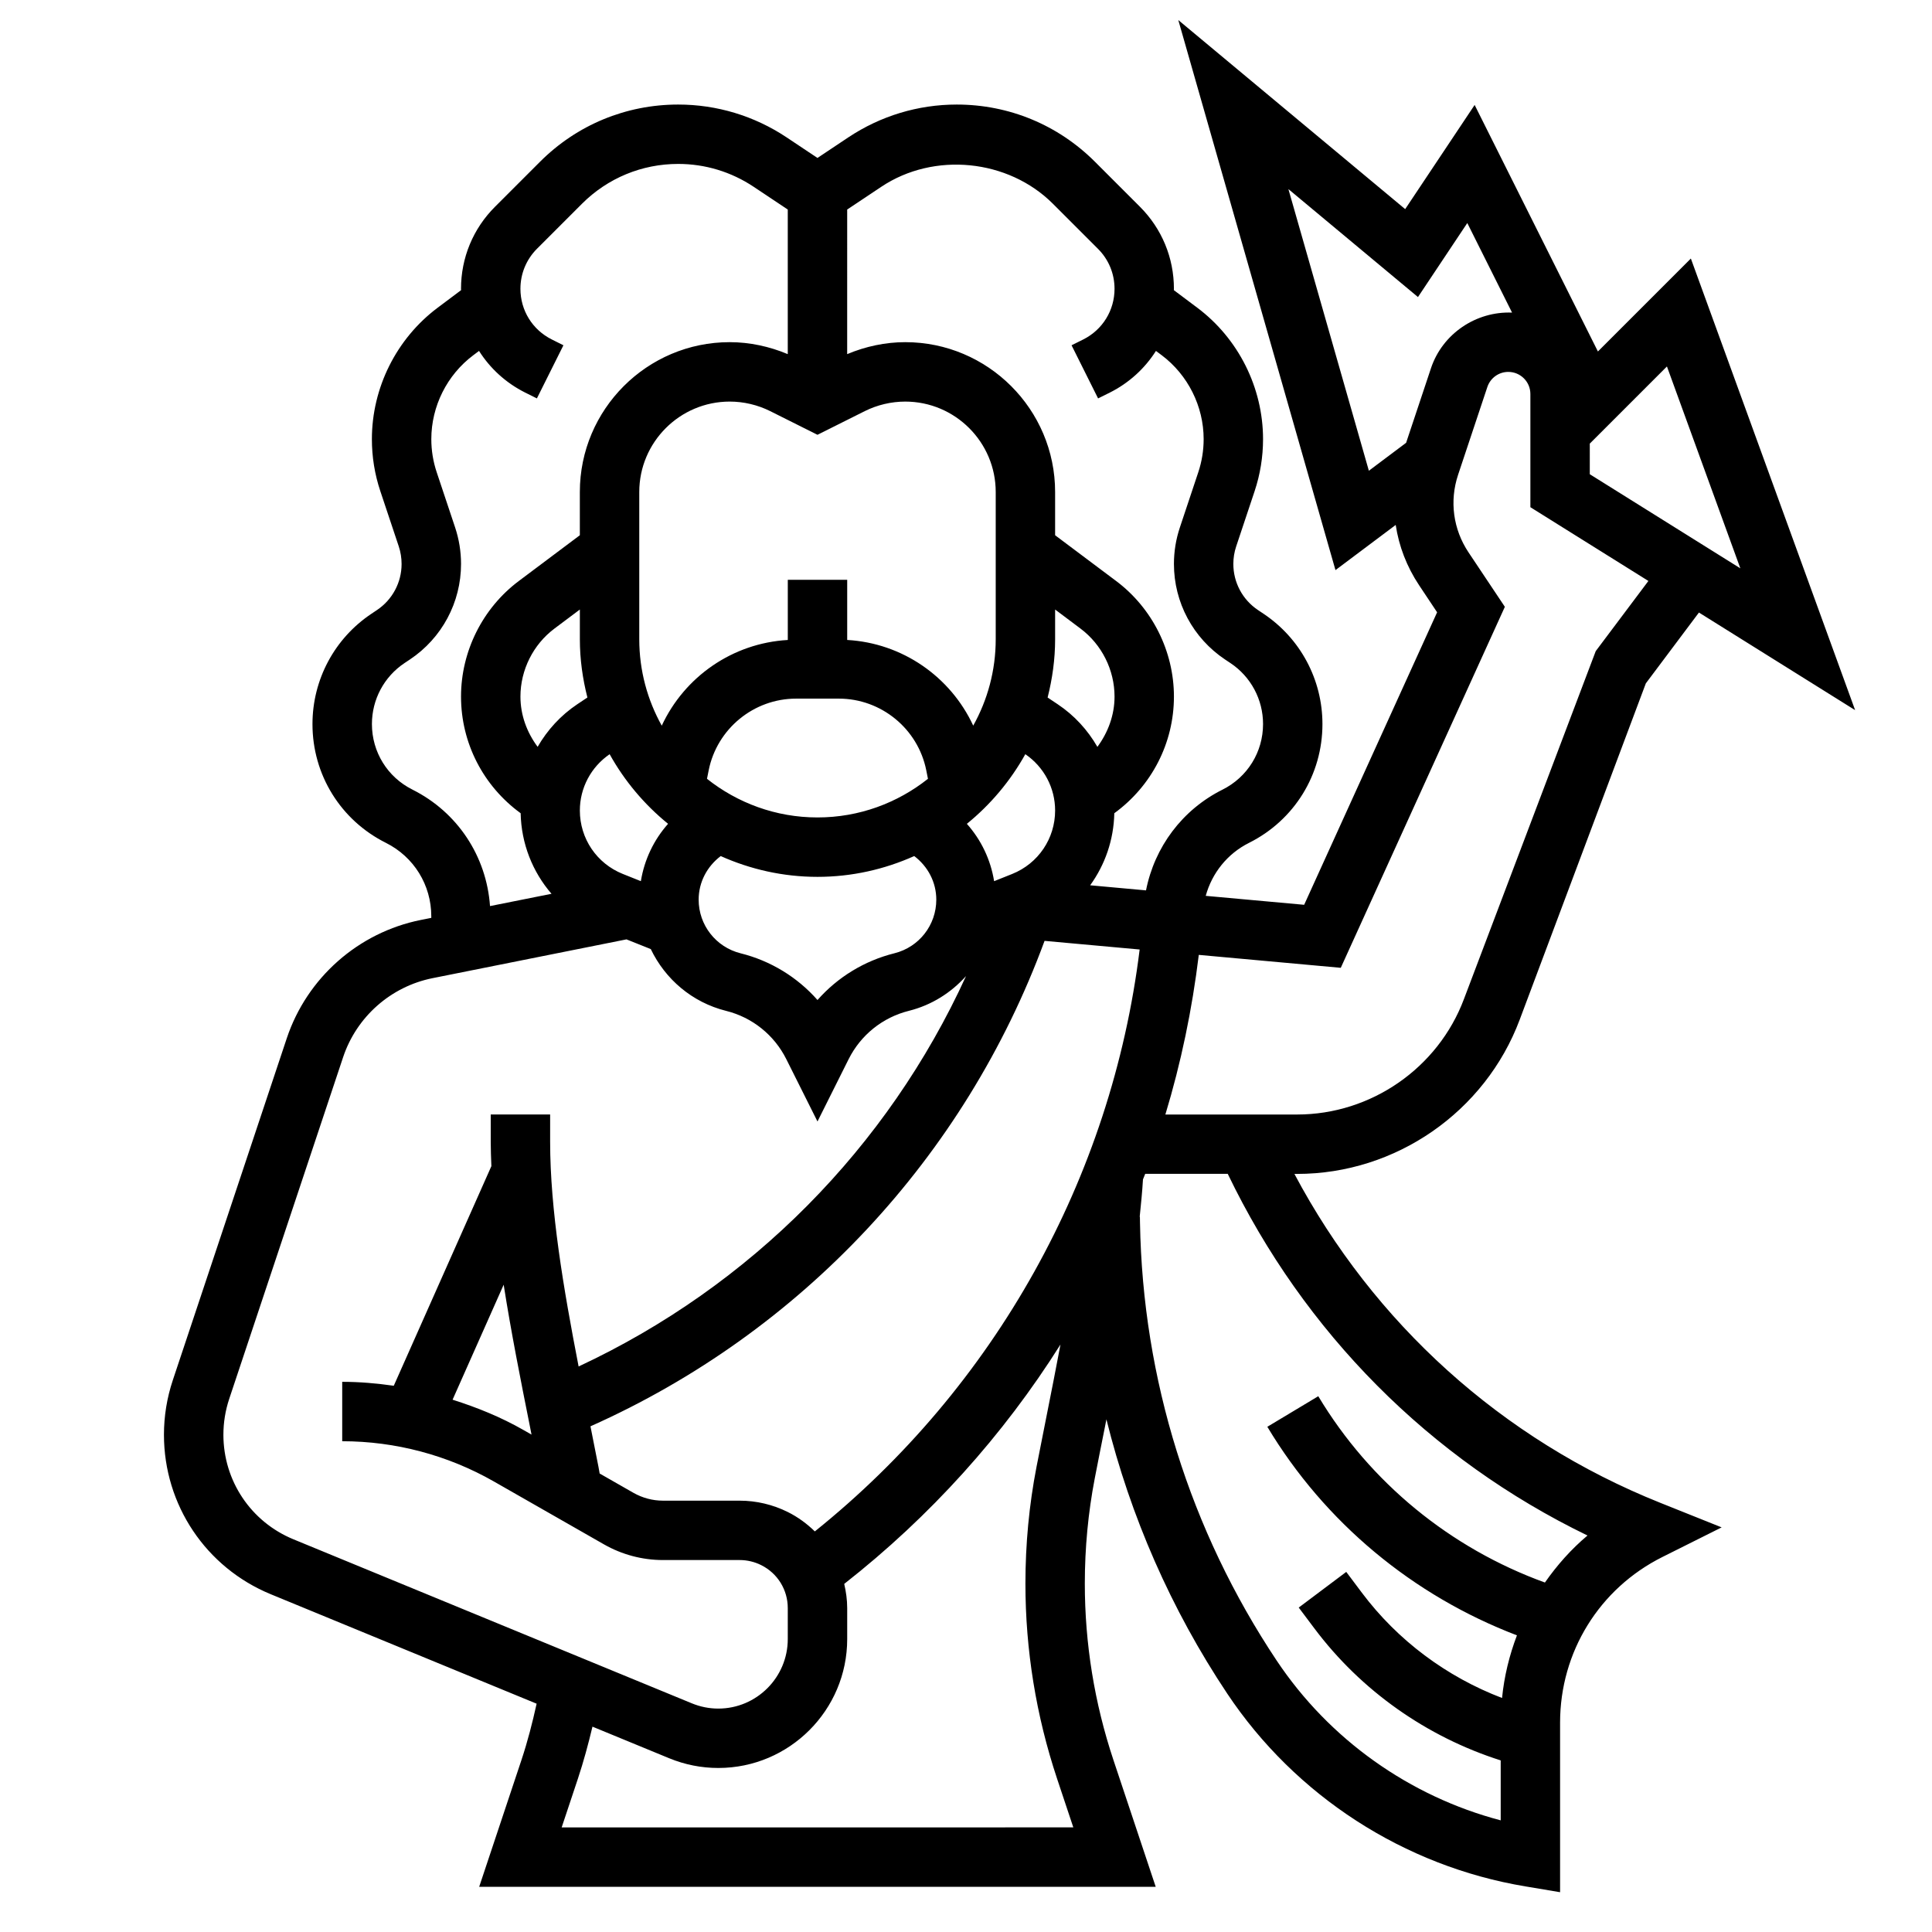
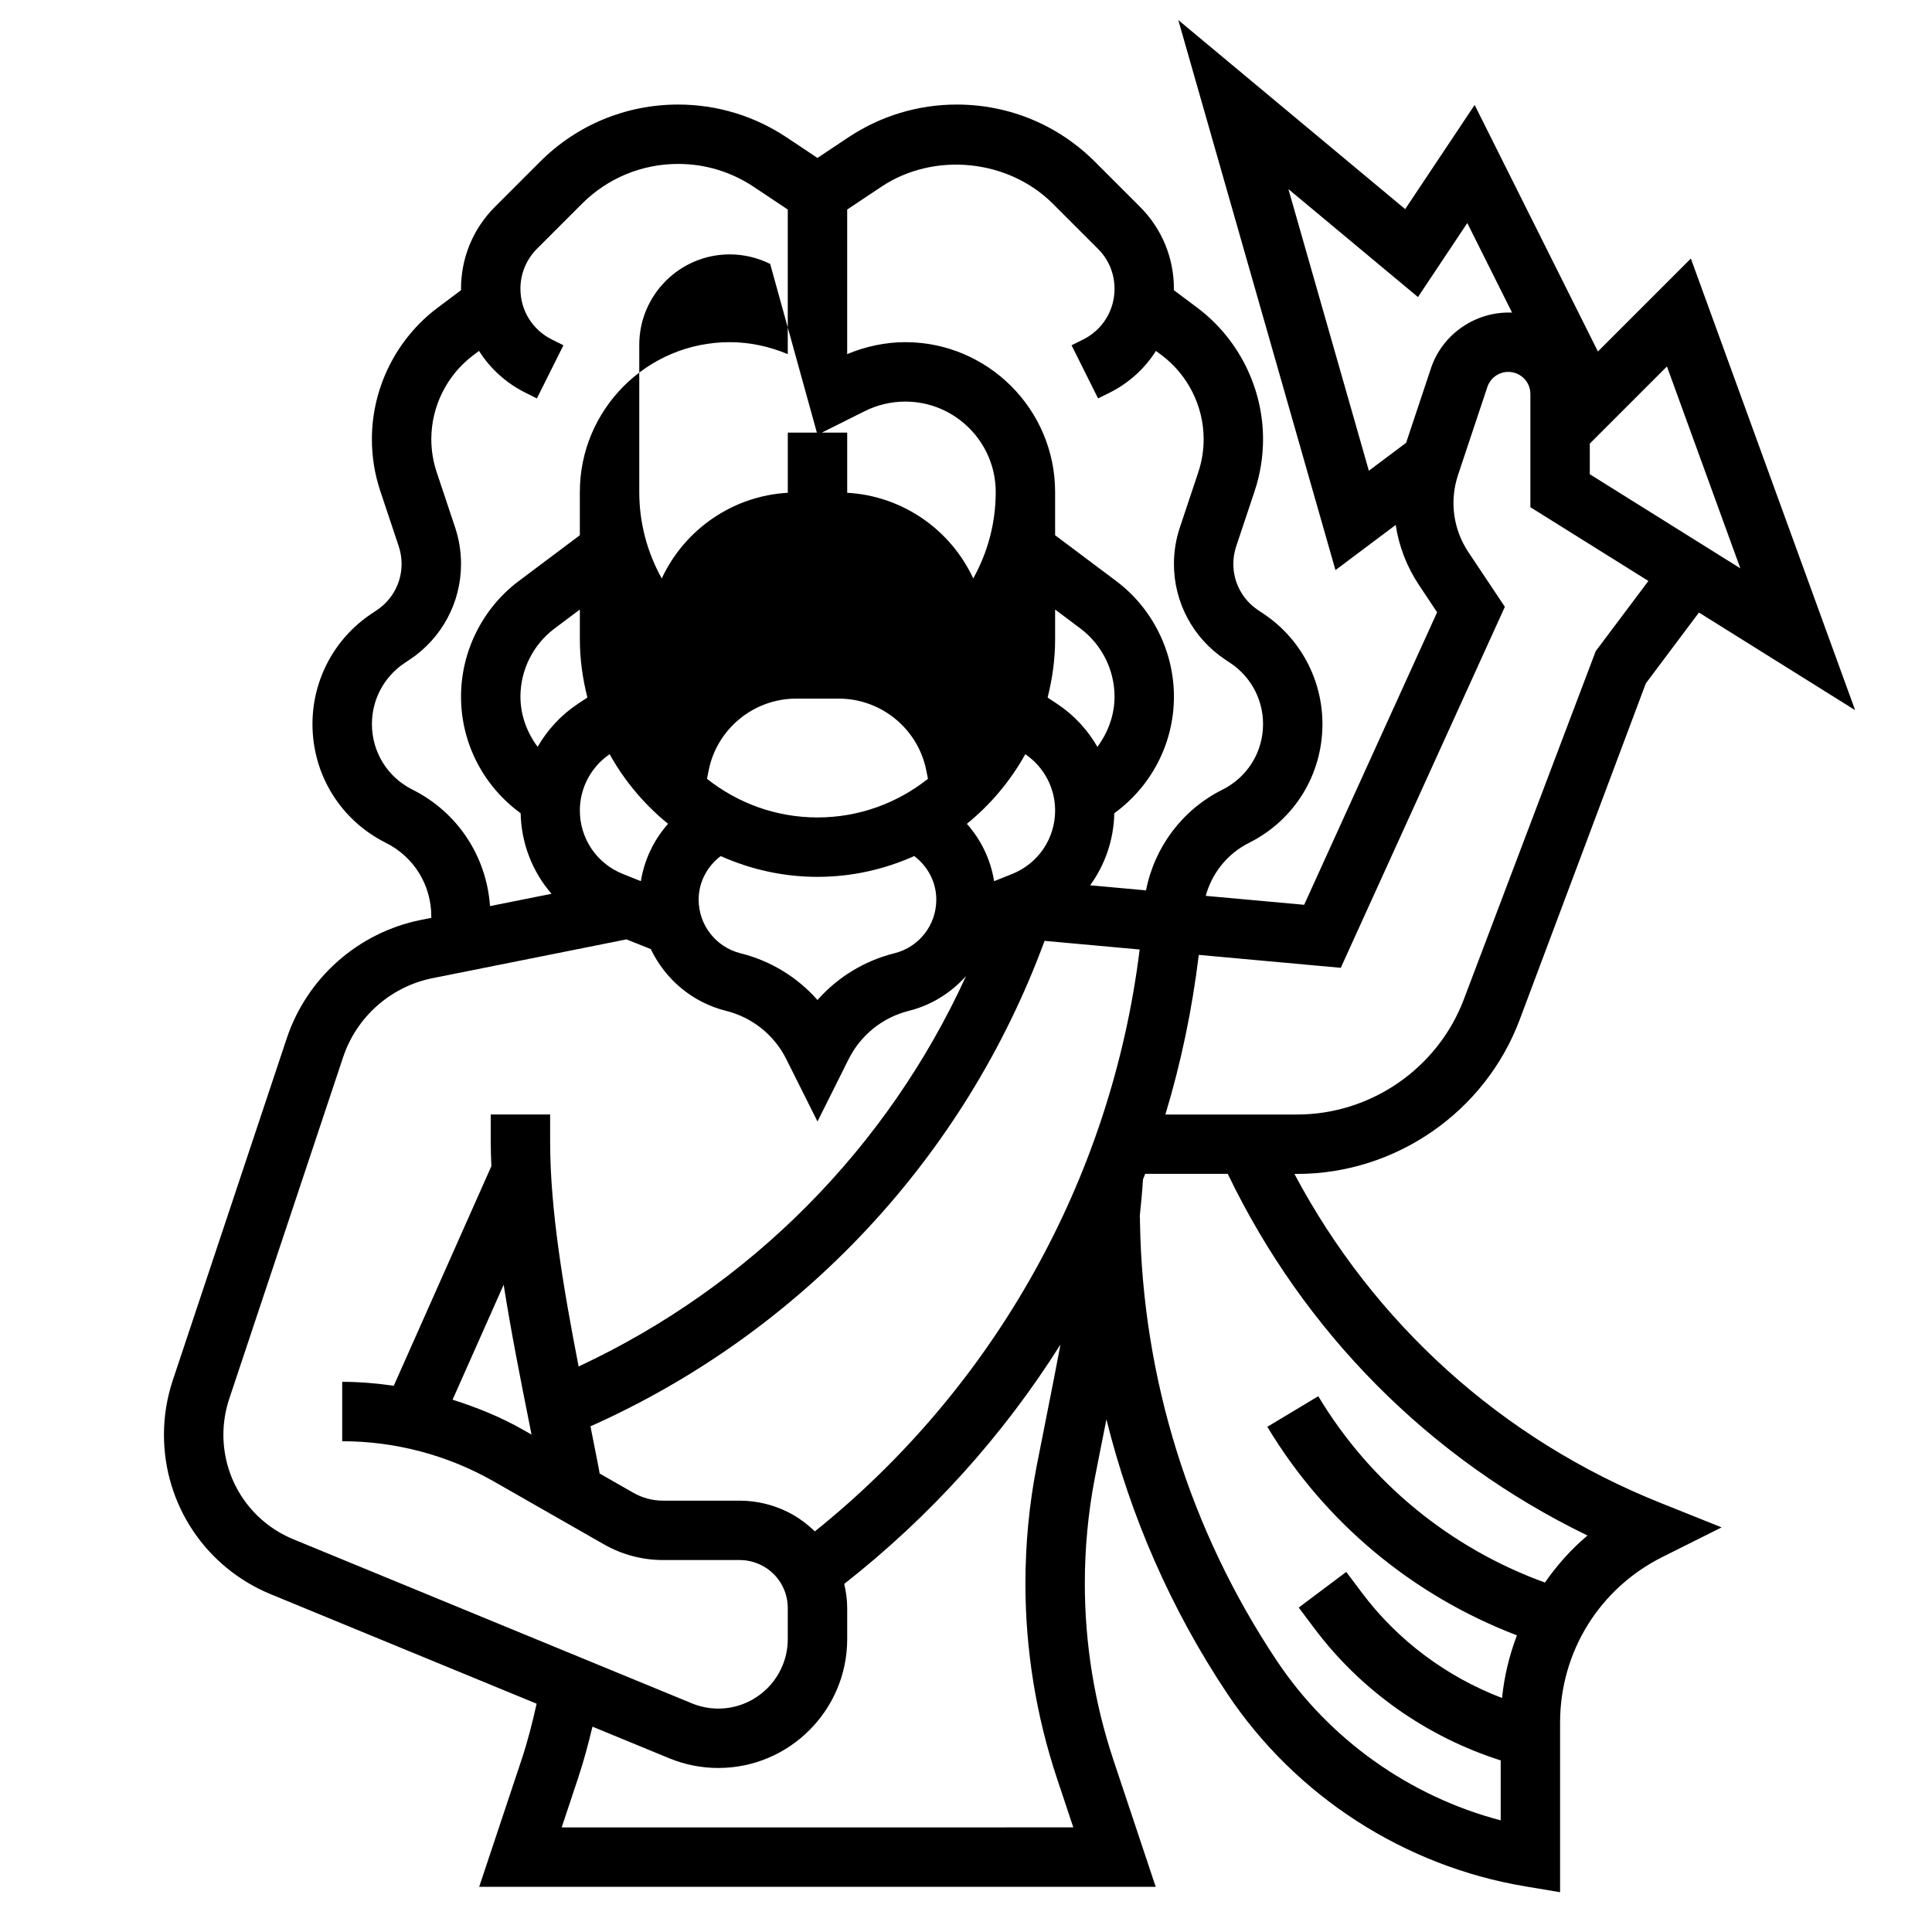
<svg xmlns="http://www.w3.org/2000/svg" fill="#000000" width="800px" height="800px" version="1.1" viewBox="144 144 512 512">
-   <path d="m487.03 455.1h0.73c26.105 0 49.805-16.422 58.969-40.855l33.434-89.145 14.074-18.773 41.391 25.867-43.531-119.68-24.633 24.633-32.668-65.336-18.41 27.609-60.125-50.105 41.652 145.77 15.965-11.973c0.844 5.629 2.93 11.074 6.203 15.988l4.769 7.164-35.234 77.516-26.086-2.371c1.66-6.031 5.731-11.172 11.492-14.051 11.992-6.004 19.438-18.059 19.438-31.469 0-11.793-5.856-22.734-15.664-29.27l-1.402-0.938c-4.098-2.731-6.547-7.297-6.547-12.227 0-1.582 0.25-3.148 0.754-4.652l4.887-14.648c1.484-4.457 2.231-9.094 2.231-13.77 0-13.625-6.512-26.648-17.414-34.824l-6.227-4.668c0-0.117 0.023-0.23 0.023-0.348 0-8.219-3.195-15.941-9.004-21.75l-11.926-11.926c-9.777-9.77-22.789-15.16-36.621-15.16-10.258 0-20.184 3.008-28.727 8.691l-8.188 5.461-8.188-5.465c-8.539-5.68-18.465-8.688-28.723-8.688-13.832 0-26.844 5.391-36.621 15.168l-11.926 11.926c-5.809 5.801-9.004 13.523-9.004 21.742 0 0.117 0.023 0.227 0.023 0.348l-6.227 4.668c-10.906 8.18-17.414 21.191-17.414 34.824 0 4.684 0.746 9.32 2.234 13.77l4.887 14.641c0.5 1.504 0.75 3.078 0.75 4.66 0 4.93-2.449 9.492-6.551 12.234l-1.402 0.938c-9.809 6.535-15.664 17.477-15.664 29.27 0 13.406 7.445 25.457 19.453 31.465 7.422 3.707 12.035 11.168 12.035 19.473v0.41l-2.762 0.551c-16.578 3.32-30.195 15.344-35.543 31.379l-30.195 90.59c-1.559 4.676-2.348 9.535-2.348 14.453 0 18.602 11.117 35.195 28.309 42.273l70.453 29.008c-1.109 5.039-2.394 10.035-4.016 14.91l-11.207 33.621h179.29l-11.211-33.621c-5.027-15.098-7.578-30.828-7.578-46.754 0-9.445 0.891-18.828 2.637-27.883 0.852-4.418 1.754-8.926 2.668-13.5 0.141-0.707 0.277-1.426 0.418-2.133 6.383 25.742 17.113 50.324 32.008 72.668 18.082 27.129 46.902 45.762 79.051 51.113l9.168 1.535v-44.941c0-18.711 10.398-35.543 27.137-43.902l15.68-7.84-16.27-6.512c-41.984-16.801-75.91-47.562-96.953-87.16zm78.281-193.54 20.445-20.445 19.453 53.5-39.898-24.941zm-42.086-19.98-6.59 19.766-9.871 7.406-21.324-74.641 34.336 28.613 13.074-19.617 11.863 23.734c-9.539-0.383-18.434 5.59-21.488 14.738zm-23.906 158.9 43.484-95.668-9.637-14.438c-4.07-6.102-5.078-13.609-2.754-20.562l7.746-23.238c0.805-2.41 3.031-4.016 5.551-4.016 3.234 0 5.856 2.621 5.856 5.848v30.008l31.277 19.547-13.957 18.594-34.906 92.156c-6.863 18.336-24.641 30.648-44.215 30.648h-34.93c4.164-13.738 7.102-27.891 8.855-42.305zm-146.55 144.22c-3.934-1.969-8.336-3.008-12.734-3.008h-20.348c-2.731 0-5.434-0.723-7.816-2.078l-8.957-5.117c-0.102-0.566-0.188-1.141-0.301-1.707-0.684-3.535-1.41-7.164-2.133-10.801 55.836-24.898 99.219-71.289 120.34-128.65l25.199 2.289c-7.461 60.496-38.336 115.88-86.082 154.21-2.082-2.031-4.469-3.797-7.168-5.141zm-68.281-22.406c0.125 0.637 0.242 1.25 0.371 1.891l-2.148-1.227c-5.945-3.402-12.281-5.969-18.773-8.023l13.539-30.473c1.965 12.508 4.5 25.277 7.012 37.832zm107.64-139.87c0 6.723-4.559 12.57-11.082 14.199-7.988 1.992-15.074 6.352-20.402 12.391-5.336-6.047-12.414-10.398-20.395-12.383-6.539-1.645-11.098-7.484-11.098-14.207 0-4.652 2.242-8.824 5.848-11.555 7.844 3.508 16.512 5.508 25.641 5.508 9.133 0 17.797-2 25.641-5.512 3.606 2.734 5.848 6.906 5.848 11.559zm-78.293-4.906-4.785-1.914c-6.914-2.769-11.383-9.375-11.383-16.812 0-5.992 2.961-11.539 7.894-14.918 3.945 7.102 9.219 13.359 15.484 18.445-3.766 4.242-6.281 9.477-7.211 15.199zm-31.914-48.91c0-7.055 3.371-13.801 9.02-18.035l6.727-5.043v7.871c0 5.336 0.738 10.492 2 15.445l-2.668 1.777c-4.418 2.953-7.957 6.848-10.523 11.297-2.84-3.816-4.555-8.406-4.555-13.312zm78.719-69.383 12.539-6.273c3.316-1.652 7.023-2.527 10.723-2.527 13.219 0 23.973 10.754 23.973 23.969v39.008c0 8.312-2.172 16.113-5.961 22.898-6.027-12.98-18.773-21.875-33.398-22.703v-15.938h-15.742v15.941c-14.625 0.836-27.371 9.73-33.402 22.711-3.789-6.797-5.961-14.598-5.961-22.91v-39.008c0-13.215 10.754-23.969 23.969-23.969 3.699 0 7.406 0.875 10.723 2.527zm-29.281 91.168 0.449-2.258c2.203-11 11.941-18.992 23.156-18.992h11.344c11.219 0 20.957 7.988 23.16 18.988l0.449 2.258c-8.051 6.394-18.215 10.242-29.277 10.242-11.059 0-21.223-3.848-29.281-10.238zm84.363-6.527c4.938 3.387 7.894 8.926 7.894 14.926 0 7.438-4.473 14.043-11.375 16.816l-4.793 1.914c-0.922-5.723-3.441-10.949-7.219-15.199 6.273-5.098 11.539-11.355 15.492-18.457zm19.098-1.938c-2.566-4.457-6.109-8.352-10.523-11.297l-2.668-1.777c1.25-4.961 1.988-10.117 1.988-15.453v-7.871l6.723 5.047c5.652 4.234 9.023 10.973 9.023 18.031 0 4.906-1.719 9.496-4.543 13.32zm-57.262-148.43c13.941-9.312 33.621-7.352 45.477 4.504l11.926 11.926c2.844 2.832 4.402 6.594 4.402 10.609 0 5.723-3.18 10.863-8.289 13.422l-3.102 1.543 7.031 14.082 3.109-1.543c5.133-2.574 9.289-6.422 12.227-11.043l1.527 1.141c6.953 5.227 11.113 13.535 11.113 22.238 0 2.992-0.48 5.953-1.426 8.785l-4.887 14.656c-1.035 3.113-1.562 6.356-1.562 9.629 0 10.203 5.07 19.664 13.555 25.332l1.41 0.938c5.418 3.606 8.652 9.652 8.652 16.164 0 7.406-4.117 14.066-10.746 17.383-10.691 5.336-18.012 15.242-20.27 26.695l-14.801-1.348c3.945-5.449 6.25-12.043 6.398-19.098 9.898-7.199 15.801-18.605 15.801-30.91 0-11.98-5.723-23.441-15.312-30.629l-16.176-12.129v-11.453c0-21.902-17.812-39.715-39.715-39.715-5.266 0-10.523 1.125-15.391 3.172l0.004-38.32zm-124.25 159.76c-6.629-3.305-10.746-9.965-10.746-17.379 0-6.512 3.234-12.562 8.652-16.168l1.41-0.938c8.484-5.664 13.555-15.125 13.555-25.328 0-3.273-0.527-6.519-1.559-9.637l-4.887-14.648c-0.949-2.832-1.43-5.793-1.43-8.785 0-8.699 4.156-17.012 11.117-22.23l1.527-1.148c2.93 4.621 7.094 8.469 12.234 11.043l3.102 1.543 7.031-14.082-3.086-1.543c-5.129-2.559-8.309-7.699-8.309-13.422 0-4.016 1.559-7.777 4.394-10.621l11.926-11.926c6.809-6.793 15.859-10.547 25.488-10.547 7.141 0 14.051 2.094 19.996 6.055l9.043 6.031v38.32c-4.863-2.039-10.121-3.172-15.391-3.172-21.898 0-39.711 17.812-39.711 39.711v11.457l-16.176 12.129c-9.59 7.188-15.312 18.641-15.312 30.629 0 12.305 5.902 23.711 15.801 30.914 0.172 8.062 3.148 15.523 8.18 21.348l-16.297 3.258c-0.938-13.199-8.582-24.871-20.555-30.863zm-50.105 170.95c0-3.219 0.52-6.414 1.535-9.477l30.195-90.582c3.566-10.691 12.641-18.711 23.695-20.926l51.395-10.281 6.438 2.574c3.816 7.957 10.941 14.121 19.965 16.375 6.934 1.723 12.754 6.391 15.949 12.793l8.266 16.52 8.258-16.523c3.203-6.398 9.012-11.066 15.957-12.801 6.055-1.512 11.211-4.824 15.152-9.211-20.766 45.469-57.121 82.207-102.67 103.46-4.019-20.715-7.547-41.457-7.547-59.562v-7.219h-15.742v7.219c0 2.125 0.086 4.297 0.172 6.473l-25.867 58.199c-4.519-0.648-9.074-1.043-13.664-1.043v15.742c14.09 0 27.992 3.691 40.211 10.676l29.156 16.656c4.762 2.719 10.164 4.156 15.625 4.156h20.348c1.969 0 3.938 0.465 5.699 1.348 4.34 2.164 7.039 6.535 7.039 11.391v8.203c0 10.156-8.258 18.422-18.414 18.422-2.41 0-4.769-0.473-7.016-1.395l-105.58-43.469c-11.273-4.637-18.555-15.516-18.555-27.719zm89.645 104.07 4.297-12.895c1.504-4.527 2.754-9.148 3.863-13.801l20.34 8.375c4.152 1.707 8.531 2.574 13.012 2.574 18.828 0 34.156-15.328 34.156-34.164v-8.203c0-2.203-0.309-4.336-0.789-6.414 22.789-17.863 42.141-39.359 57.309-63.441-1.188 6.305-2.426 12.617-3.676 18.879-0.922 4.606-1.828 9.156-2.684 13.594-1.945 10.035-2.93 20.418-2.93 30.863 0 17.609 2.824 35.016 8.391 51.734l4.301 12.898zm260.57-64.891c-25.047-9.086-46.32-26.465-60.062-49.375l-13.5 8.102c15.223 25.379 38.605 44.754 66.148 55.27-2.008 5.281-3.371 10.832-3.945 16.602-14.68-5.606-27.656-15.242-37.148-27.898l-4.141-5.519-12.594 9.453 4.141 5.512c12.391 16.531 29.781 28.75 49.383 34.992v15.887c-24.145-6.352-45.43-21.445-59.371-42.352-22.977-34.473-35.512-74.594-36.219-116.03l-0.023-1.566h-0.055c0.332-3.32 0.684-6.652 0.867-9.902 0.188-0.496 0.402-0.984 0.59-1.48h21.875c20.238 42.043 53.555 75.609 95.34 95.844-4.352 3.652-8.082 7.879-11.285 12.461z" />
+   <path d="m487.03 455.1h0.73c26.105 0 49.805-16.422 58.969-40.855l33.434-89.145 14.074-18.773 41.391 25.867-43.531-119.68-24.633 24.633-32.668-65.336-18.41 27.609-60.125-50.105 41.652 145.77 15.965-11.973c0.844 5.629 2.93 11.074 6.203 15.988l4.769 7.164-35.234 77.516-26.086-2.371c1.66-6.031 5.731-11.172 11.492-14.051 11.992-6.004 19.438-18.059 19.438-31.469 0-11.793-5.856-22.734-15.664-29.27l-1.402-0.938c-4.098-2.731-6.547-7.297-6.547-12.227 0-1.582 0.25-3.148 0.754-4.652l4.887-14.648c1.484-4.457 2.231-9.094 2.231-13.77 0-13.625-6.512-26.648-17.414-34.824l-6.227-4.668c0-0.117 0.023-0.23 0.023-0.348 0-8.219-3.195-15.941-9.004-21.75l-11.926-11.926c-9.777-9.77-22.789-15.16-36.621-15.16-10.258 0-20.184 3.008-28.727 8.691l-8.188 5.461-8.188-5.465c-8.539-5.68-18.465-8.688-28.723-8.688-13.832 0-26.844 5.391-36.621 15.168l-11.926 11.926c-5.809 5.801-9.004 13.523-9.004 21.742 0 0.117 0.023 0.227 0.023 0.348l-6.227 4.668c-10.906 8.18-17.414 21.191-17.414 34.824 0 4.684 0.746 9.32 2.234 13.77l4.887 14.641c0.5 1.504 0.75 3.078 0.75 4.66 0 4.93-2.449 9.492-6.551 12.234l-1.402 0.938c-9.809 6.535-15.664 17.477-15.664 29.27 0 13.406 7.445 25.457 19.453 31.465 7.422 3.707 12.035 11.168 12.035 19.473v0.41l-2.762 0.551c-16.578 3.32-30.195 15.344-35.543 31.379l-30.195 90.59c-1.559 4.676-2.348 9.535-2.348 14.453 0 18.602 11.117 35.195 28.309 42.273l70.453 29.008c-1.109 5.039-2.394 10.035-4.016 14.91l-11.207 33.621h179.29l-11.211-33.621c-5.027-15.098-7.578-30.828-7.578-46.754 0-9.445 0.891-18.828 2.637-27.883 0.852-4.418 1.754-8.926 2.668-13.5 0.141-0.707 0.277-1.426 0.418-2.133 6.383 25.742 17.113 50.324 32.008 72.668 18.082 27.129 46.902 45.762 79.051 51.113l9.168 1.535v-44.941c0-18.711 10.398-35.543 27.137-43.902l15.68-7.84-16.27-6.512c-41.984-16.801-75.91-47.562-96.953-87.16zm78.281-193.54 20.445-20.445 19.453 53.5-39.898-24.941zm-42.086-19.98-6.59 19.766-9.871 7.406-21.324-74.641 34.336 28.613 13.074-19.617 11.863 23.734c-9.539-0.383-18.434 5.59-21.488 14.738zm-23.906 158.9 43.484-95.668-9.637-14.438c-4.07-6.102-5.078-13.609-2.754-20.562l7.746-23.238c0.805-2.41 3.031-4.016 5.551-4.016 3.234 0 5.856 2.621 5.856 5.848v30.008l31.277 19.547-13.957 18.594-34.906 92.156c-6.863 18.336-24.641 30.648-44.215 30.648h-34.93c4.164-13.738 7.102-27.891 8.855-42.305zm-146.55 144.22c-3.934-1.969-8.336-3.008-12.734-3.008h-20.348c-2.731 0-5.434-0.723-7.816-2.078l-8.957-5.117c-0.102-0.566-0.188-1.141-0.301-1.707-0.684-3.535-1.41-7.164-2.133-10.801 55.836-24.898 99.219-71.289 120.34-128.65l25.199 2.289c-7.461 60.496-38.336 115.88-86.082 154.21-2.082-2.031-4.469-3.797-7.168-5.141zm-68.281-22.406c0.125 0.637 0.242 1.25 0.371 1.891l-2.148-1.227c-5.945-3.402-12.281-5.969-18.773-8.023l13.539-30.473c1.965 12.508 4.5 25.277 7.012 37.832zm107.64-139.87c0 6.723-4.559 12.57-11.082 14.199-7.988 1.992-15.074 6.352-20.402 12.391-5.336-6.047-12.414-10.398-20.395-12.383-6.539-1.645-11.098-7.484-11.098-14.207 0-4.652 2.242-8.824 5.848-11.555 7.844 3.508 16.512 5.508 25.641 5.508 9.133 0 17.797-2 25.641-5.512 3.606 2.734 5.848 6.906 5.848 11.559zm-78.293-4.906-4.785-1.914c-6.914-2.769-11.383-9.375-11.383-16.812 0-5.992 2.961-11.539 7.894-14.918 3.945 7.102 9.219 13.359 15.484 18.445-3.766 4.242-6.281 9.477-7.211 15.199zm-31.914-48.91c0-7.055 3.371-13.801 9.02-18.035l6.727-5.043v7.871c0 5.336 0.738 10.492 2 15.445l-2.668 1.777c-4.418 2.953-7.957 6.848-10.523 11.297-2.84-3.816-4.555-8.406-4.555-13.312zm78.719-69.383 12.539-6.273c3.316-1.652 7.023-2.527 10.723-2.527 13.219 0 23.973 10.754 23.973 23.969c0 8.312-2.172 16.113-5.961 22.898-6.027-12.98-18.773-21.875-33.398-22.703v-15.938h-15.742v15.941c-14.625 0.836-27.371 9.73-33.402 22.711-3.789-6.797-5.961-14.598-5.961-22.91v-39.008c0-13.215 10.754-23.969 23.969-23.969 3.699 0 7.406 0.875 10.723 2.527zm-29.281 91.168 0.449-2.258c2.203-11 11.941-18.992 23.156-18.992h11.344c11.219 0 20.957 7.988 23.16 18.988l0.449 2.258c-8.051 6.394-18.215 10.242-29.277 10.242-11.059 0-21.223-3.848-29.281-10.238zm84.363-6.527c4.938 3.387 7.894 8.926 7.894 14.926 0 7.438-4.473 14.043-11.375 16.816l-4.793 1.914c-0.922-5.723-3.441-10.949-7.219-15.199 6.273-5.098 11.539-11.355 15.492-18.457zm19.098-1.938c-2.566-4.457-6.109-8.352-10.523-11.297l-2.668-1.777c1.25-4.961 1.988-10.117 1.988-15.453v-7.871l6.723 5.047c5.652 4.234 9.023 10.973 9.023 18.031 0 4.906-1.719 9.496-4.543 13.32zm-57.262-148.43c13.941-9.312 33.621-7.352 45.477 4.504l11.926 11.926c2.844 2.832 4.402 6.594 4.402 10.609 0 5.723-3.18 10.863-8.289 13.422l-3.102 1.543 7.031 14.082 3.109-1.543c5.133-2.574 9.289-6.422 12.227-11.043l1.527 1.141c6.953 5.227 11.113 13.535 11.113 22.238 0 2.992-0.48 5.953-1.426 8.785l-4.887 14.656c-1.035 3.113-1.562 6.356-1.562 9.629 0 10.203 5.07 19.664 13.555 25.332l1.41 0.938c5.418 3.606 8.652 9.652 8.652 16.164 0 7.406-4.117 14.066-10.746 17.383-10.691 5.336-18.012 15.242-20.27 26.695l-14.801-1.348c3.945-5.449 6.25-12.043 6.398-19.098 9.898-7.199 15.801-18.605 15.801-30.91 0-11.98-5.723-23.441-15.312-30.629l-16.176-12.129v-11.453c0-21.902-17.812-39.715-39.715-39.715-5.266 0-10.523 1.125-15.391 3.172l0.004-38.32zm-124.25 159.76c-6.629-3.305-10.746-9.965-10.746-17.379 0-6.512 3.234-12.562 8.652-16.168l1.41-0.938c8.484-5.664 13.555-15.125 13.555-25.328 0-3.273-0.527-6.519-1.559-9.637l-4.887-14.648c-0.949-2.832-1.43-5.793-1.43-8.785 0-8.699 4.156-17.012 11.117-22.23l1.527-1.148c2.93 4.621 7.094 8.469 12.234 11.043l3.102 1.543 7.031-14.082-3.086-1.543c-5.129-2.559-8.309-7.699-8.309-13.422 0-4.016 1.559-7.777 4.394-10.621l11.926-11.926c6.809-6.793 15.859-10.547 25.488-10.547 7.141 0 14.051 2.094 19.996 6.055l9.043 6.031v38.32c-4.863-2.039-10.121-3.172-15.391-3.172-21.898 0-39.711 17.812-39.711 39.711v11.457l-16.176 12.129c-9.59 7.188-15.312 18.641-15.312 30.629 0 12.305 5.902 23.711 15.801 30.914 0.172 8.062 3.148 15.523 8.18 21.348l-16.297 3.258c-0.938-13.199-8.582-24.871-20.555-30.863zm-50.105 170.95c0-3.219 0.52-6.414 1.535-9.477l30.195-90.582c3.566-10.691 12.641-18.711 23.695-20.926l51.395-10.281 6.438 2.574c3.816 7.957 10.941 14.121 19.965 16.375 6.934 1.723 12.754 6.391 15.949 12.793l8.266 16.52 8.258-16.523c3.203-6.398 9.012-11.066 15.957-12.801 6.055-1.512 11.211-4.824 15.152-9.211-20.766 45.469-57.121 82.207-102.67 103.46-4.019-20.715-7.547-41.457-7.547-59.562v-7.219h-15.742v7.219c0 2.125 0.086 4.297 0.172 6.473l-25.867 58.199c-4.519-0.648-9.074-1.043-13.664-1.043v15.742c14.09 0 27.992 3.691 40.211 10.676l29.156 16.656c4.762 2.719 10.164 4.156 15.625 4.156h20.348c1.969 0 3.938 0.465 5.699 1.348 4.34 2.164 7.039 6.535 7.039 11.391v8.203c0 10.156-8.258 18.422-18.414 18.422-2.41 0-4.769-0.473-7.016-1.395l-105.58-43.469c-11.273-4.637-18.555-15.516-18.555-27.719zm89.645 104.07 4.297-12.895c1.504-4.527 2.754-9.148 3.863-13.801l20.34 8.375c4.152 1.707 8.531 2.574 13.012 2.574 18.828 0 34.156-15.328 34.156-34.164v-8.203c0-2.203-0.309-4.336-0.789-6.414 22.789-17.863 42.141-39.359 57.309-63.441-1.188 6.305-2.426 12.617-3.676 18.879-0.922 4.606-1.828 9.156-2.684 13.594-1.945 10.035-2.93 20.418-2.93 30.863 0 17.609 2.824 35.016 8.391 51.734l4.301 12.898zm260.57-64.891c-25.047-9.086-46.32-26.465-60.062-49.375l-13.5 8.102c15.223 25.379 38.605 44.754 66.148 55.27-2.008 5.281-3.371 10.832-3.945 16.602-14.68-5.606-27.656-15.242-37.148-27.898l-4.141-5.519-12.594 9.453 4.141 5.512c12.391 16.531 29.781 28.75 49.383 34.992v15.887c-24.145-6.352-45.43-21.445-59.371-42.352-22.977-34.473-35.512-74.594-36.219-116.03l-0.023-1.566h-0.055c0.332-3.32 0.684-6.652 0.867-9.902 0.188-0.496 0.402-0.984 0.59-1.48h21.875c20.238 42.043 53.555 75.609 95.34 95.844-4.352 3.652-8.082 7.879-11.285 12.461z" />
</svg>